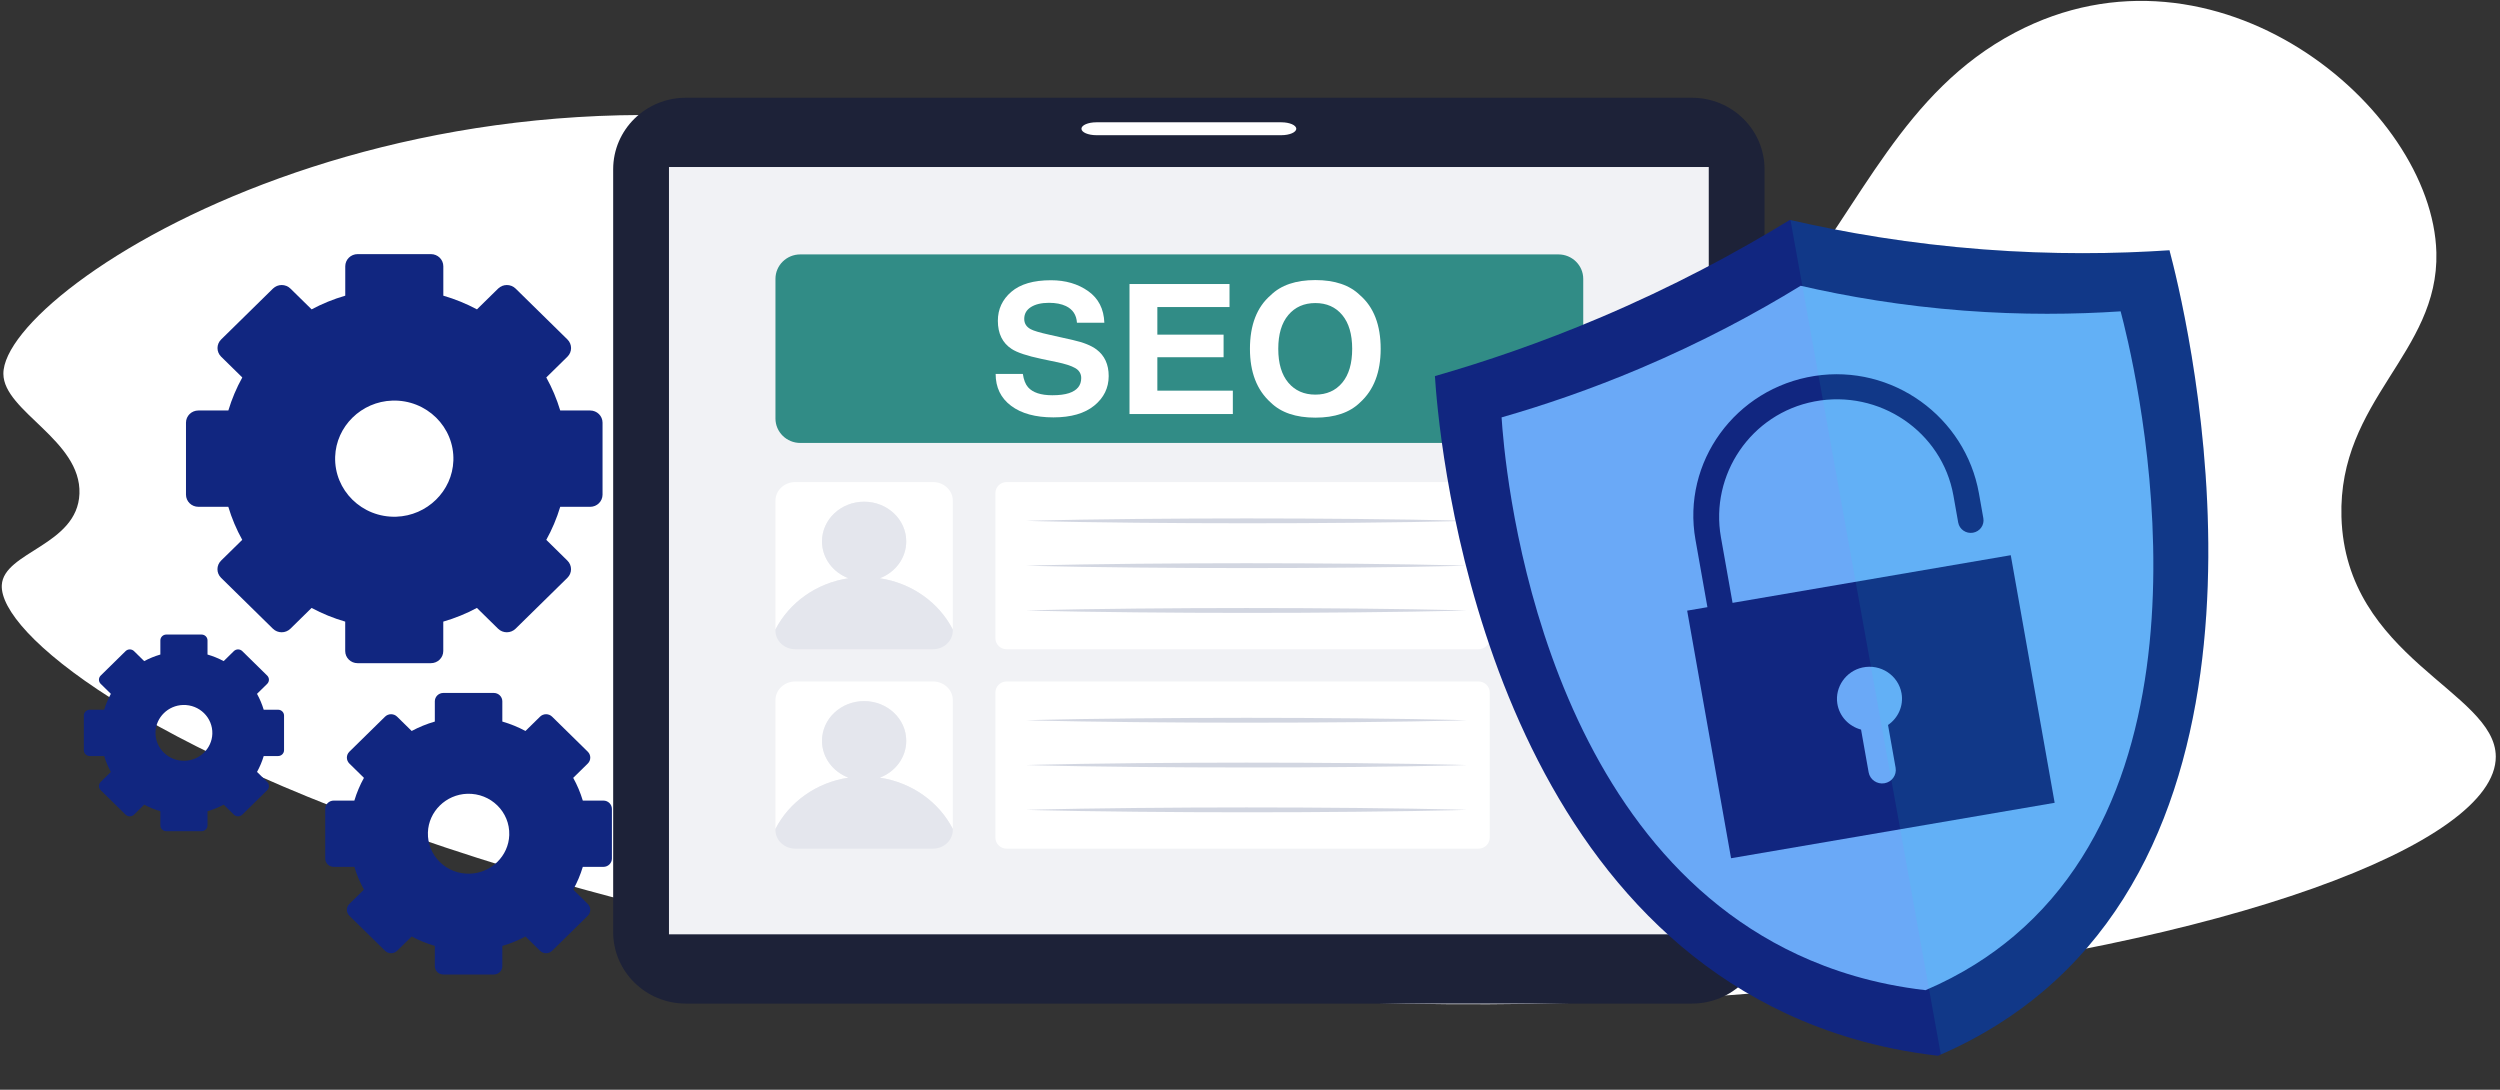
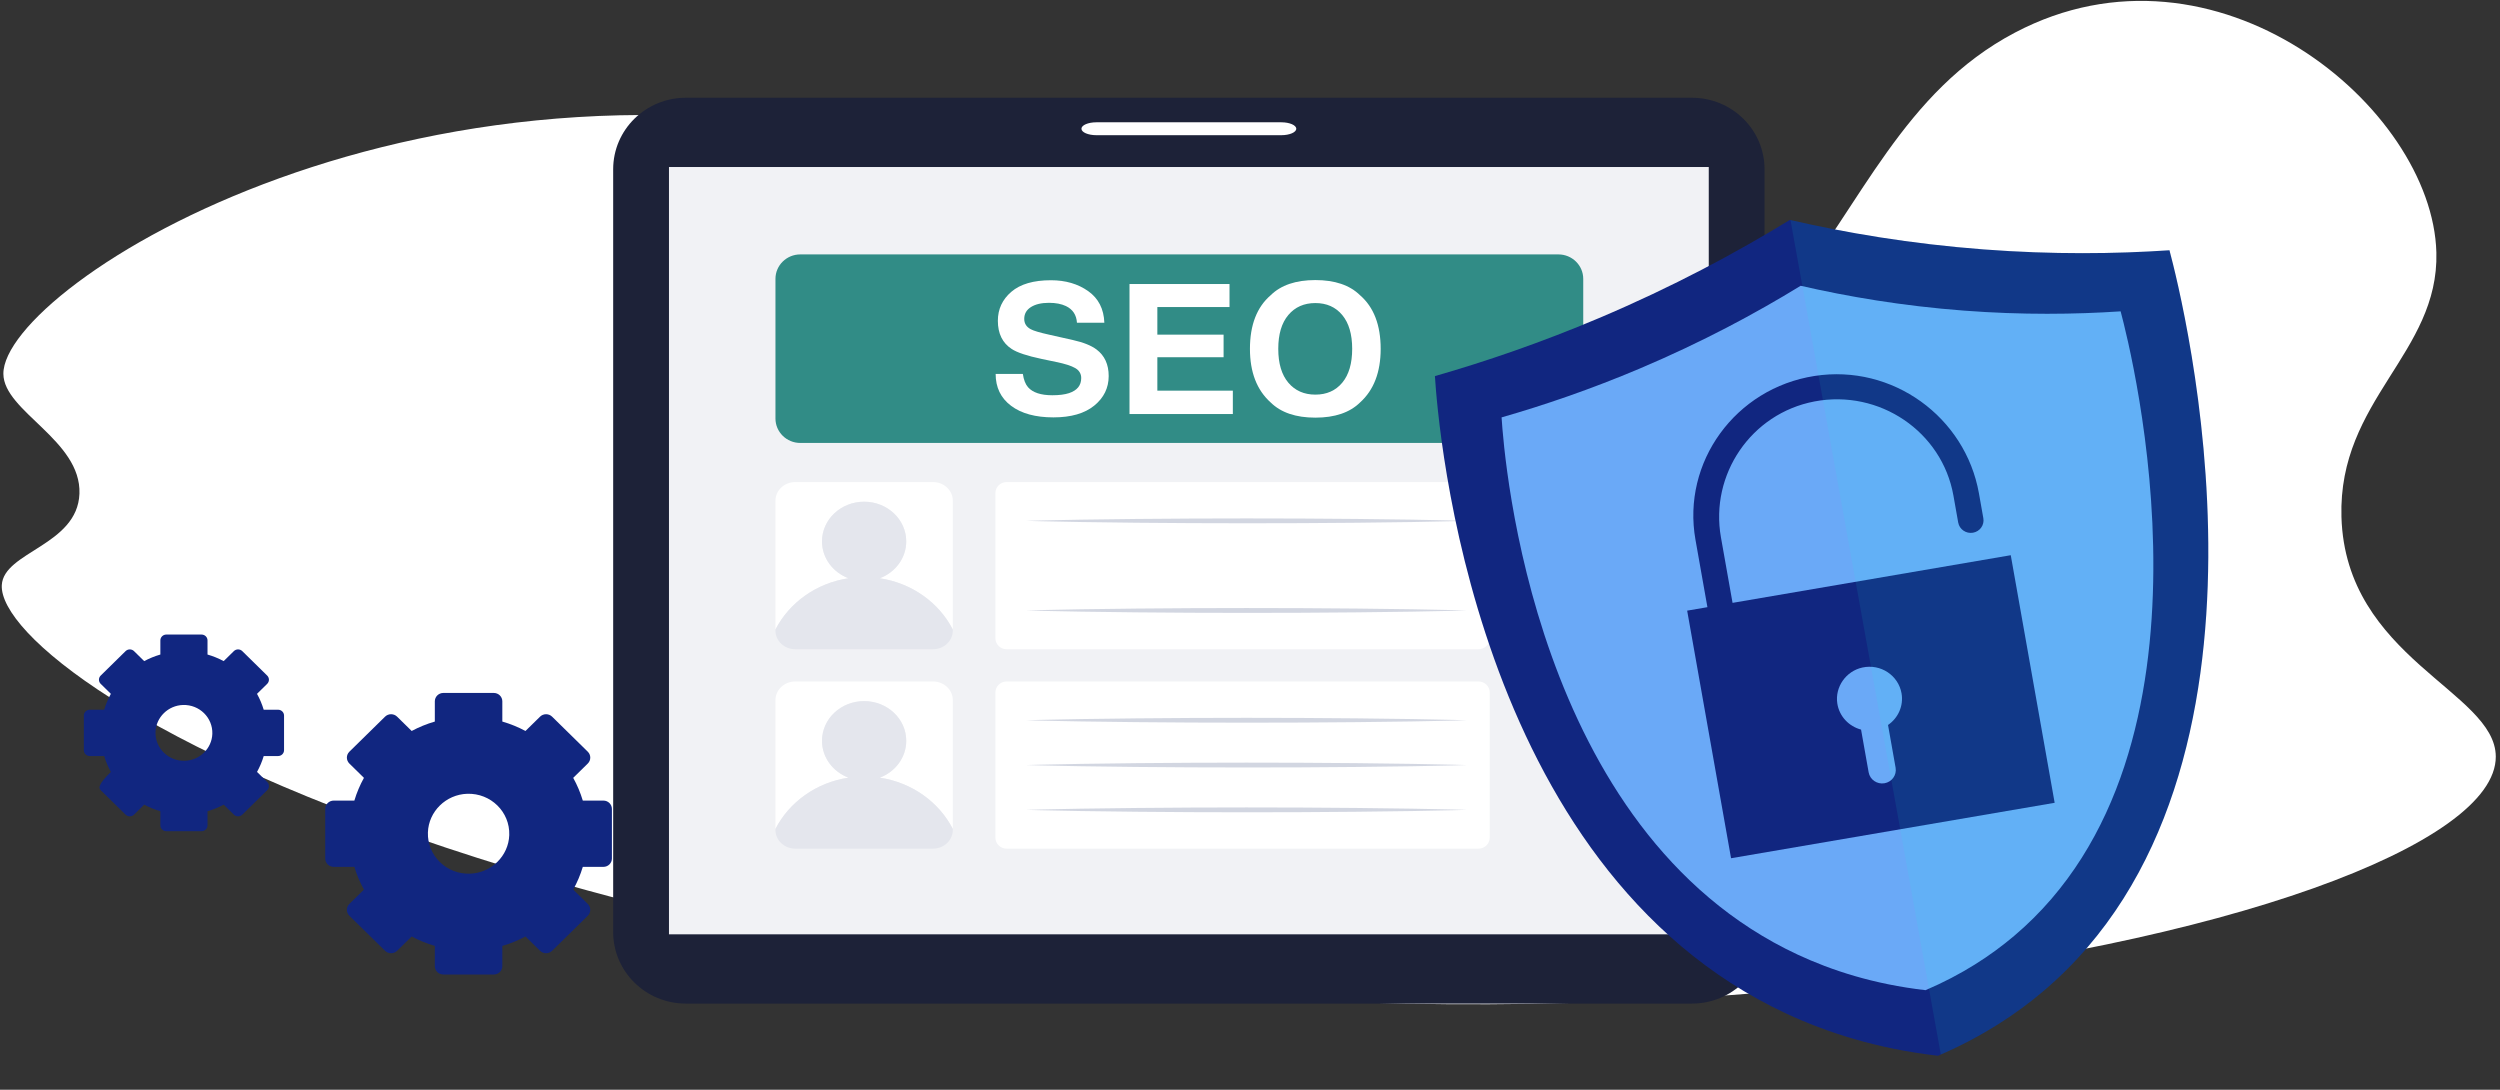
<svg xmlns="http://www.w3.org/2000/svg" width="507" height="221" viewBox="0 0 507 221" fill="none">
  <rect x="0" y="0" width="507" height="221" fill="#333333" stroke="none" />
  <path d="M96.699 173.944C28.243 152.116 -0.133 128.228 0.364 118.672C0.718 111.889 15.71 110.613 16.111 100.129C16.522 89.278 0.737 83.442 0.685 75.82C0.569 57.96 86.735 2.646 190.631 31.514C274.109 54.709 316.072 117.538 362.287 60.299C377.472 41.493 386.004 18.533 408.629 6.615C449.313 -14.815 493.315 21.718 494.096 51.199C494.639 71.66 474.168 81.064 474.845 104.815C475.664 133.487 506.086 140.219 506.145 153.432C506.303 188.873 287.85 234.888 96.699 173.944Z" fill="white" />
  <g clip-path="url(#clip0_508_3845)">
    <path d="M343.116 203.527H139.088C130.949 203.527 124.351 197.033 124.351 189.021V34.328C124.351 26.316 130.949 19.821 139.088 19.821H343.116C351.255 19.821 357.852 26.316 357.852 34.328V189.021C357.852 197.033 351.255 203.527 343.116 203.527Z" fill="#1D2238" />
    <path d="M346.536 33.871H135.668V189.48H346.536V33.871Z" fill="#F1F2F5" />
    <path d="M259.859 27.418H222.342C220.671 27.418 219.316 26.832 219.316 26.109C219.316 25.387 220.671 24.801 222.342 24.801H259.857C261.527 24.801 262.882 25.387 262.882 26.109C262.884 26.832 261.53 27.418 259.859 27.418Z" fill="white" />
    <path d="M172.066 117.268C168.925 116.08 166.705 113.184 166.705 109.797C166.705 105.351 170.529 101.746 175.245 101.746C179.962 101.746 183.786 105.351 183.786 109.797C183.786 113.184 181.566 116.078 178.425 117.268C184.963 118.254 190.443 122.231 193.231 127.665V101.551C193.231 99.459 191.431 97.762 189.214 97.762H161.28C159.06 97.762 157.262 99.459 157.262 101.551V127.667C160.048 122.234 165.526 118.256 172.066 117.268Z" fill="white" />
    <path d="M161.28 131.667H189.211C191.431 131.667 193.229 129.971 193.229 127.878V127.665C190.441 122.231 184.963 118.254 178.423 117.268C181.564 116.08 183.783 113.184 183.783 109.797C183.783 105.351 179.96 101.746 175.243 101.746C170.526 101.746 166.702 105.351 166.702 109.797C166.702 113.184 168.922 116.078 172.063 117.268C165.526 118.254 160.045 122.231 157.257 127.665V127.878C157.26 129.971 159.06 131.667 161.28 131.667Z" fill="#E4E6ED" />
    <path d="M299.843 131.667H204.142C202.884 131.667 201.866 130.663 201.866 129.427V100.003C201.866 98.765 202.886 97.764 204.142 97.764H299.843C301.101 97.764 302.119 98.768 302.119 100.003V129.427C302.119 130.663 301.099 131.667 299.843 131.667Z" fill="white" />
    <path d="M208.074 105.628L210.869 105.553L213.663 105.496L219.25 105.387C222.975 105.33 226.699 105.278 230.424 105.244C234.148 105.198 237.873 105.189 241.597 105.162L252.771 105.135L263.944 105.16C267.668 105.187 271.393 105.196 275.117 105.242C278.842 105.276 282.566 105.328 286.291 105.385L291.878 105.496L294.672 105.553L297.467 105.628L294.672 105.703L291.878 105.759L286.291 105.871C282.566 105.928 278.842 105.98 275.117 106.014C271.393 106.059 267.668 106.068 263.944 106.096L252.771 106.121L241.597 106.093C237.873 106.066 234.148 106.057 230.424 106.012C226.699 105.978 222.975 105.928 219.25 105.868L213.663 105.759L210.869 105.703L208.074 105.628Z" fill="#D2D6E1" />
-     <path d="M208.074 114.714L210.869 114.639L213.663 114.582L219.25 114.473C222.975 114.417 226.699 114.364 230.424 114.33C234.148 114.285 237.873 114.276 241.597 114.248L252.771 114.221L263.944 114.246C267.668 114.273 271.393 114.283 275.117 114.328C278.842 114.362 282.566 114.414 286.291 114.471L291.878 114.582L294.672 114.639L297.467 114.714L294.672 114.789L291.878 114.846L286.291 114.957C282.566 115.014 278.842 115.066 275.117 115.1C271.393 115.146 267.668 115.155 263.944 115.182L252.771 115.207L241.597 115.18C237.873 115.153 234.148 115.143 230.424 115.098C226.699 115.064 222.975 115.014 219.25 114.955L213.663 114.846L210.869 114.789L208.074 114.714Z" fill="#D2D6E1" />
    <path d="M208.074 123.801L210.869 123.726L213.663 123.669L219.25 123.56C222.975 123.503 226.699 123.451 230.424 123.417C234.148 123.372 237.873 123.363 241.597 123.335L252.771 123.308L263.944 123.333C267.668 123.36 271.393 123.369 275.117 123.415C278.842 123.449 282.566 123.501 286.291 123.558L291.878 123.669L294.672 123.726L297.467 123.801L294.672 123.876L291.878 123.933L286.291 124.044C282.566 124.101 278.842 124.153 275.117 124.187C271.393 124.233 267.668 124.242 263.944 124.269L252.771 124.294L241.597 124.267C237.873 124.239 234.148 124.23 230.424 124.185C226.699 124.151 222.975 124.101 219.25 124.042L213.663 123.933L210.869 123.876L208.074 123.801Z" fill="#D2D6E1" />
    <path d="M172.066 157.707C168.925 156.519 166.705 153.623 166.705 150.236C166.705 145.79 170.529 142.185 175.246 142.185C179.963 142.185 183.786 145.788 183.786 150.236C183.786 153.623 181.567 156.517 178.426 157.707C184.963 158.693 190.444 162.67 193.232 168.104V141.99C193.232 139.898 191.432 138.201 189.214 138.201H161.28C159.06 138.201 157.263 139.898 157.263 141.99V168.106C160.048 162.673 165.526 158.695 172.066 157.707Z" fill="white" />
    <path d="M161.28 172.106H189.211C191.431 172.106 193.229 170.41 193.229 168.317V168.104C190.441 162.67 184.963 158.693 178.423 157.707C181.564 156.519 183.784 153.623 183.784 150.236C183.784 145.79 179.96 142.185 175.243 142.185C170.527 142.185 166.703 145.788 166.703 150.236C166.703 153.623 168.923 156.517 172.064 157.707C165.526 158.693 160.045 162.67 157.258 168.104V168.317C157.26 170.41 159.06 172.106 161.28 172.106Z" fill="#E4E6ED" />
    <path d="M299.843 172.106H204.142C202.884 172.106 201.866 171.102 201.866 169.867V140.44C201.866 139.202 202.886 138.201 204.142 138.201H299.843C301.101 138.201 302.119 139.205 302.119 140.44V169.864C302.119 171.102 301.099 172.106 299.843 172.106Z" fill="white" />
    <path d="M208.074 146.067L210.869 145.992L213.663 145.935L219.25 145.826C222.975 145.77 226.699 145.717 230.424 145.683C234.148 145.638 237.873 145.629 241.597 145.601L252.771 145.574L263.944 145.599C267.668 145.626 271.393 145.636 275.117 145.681C278.842 145.715 282.566 145.767 286.291 145.824L291.878 145.935L294.672 145.992L297.467 146.067L294.672 146.142L291.878 146.199L286.291 146.31C282.566 146.367 278.842 146.419 275.117 146.453C271.393 146.499 267.668 146.508 263.944 146.535L252.771 146.56L241.597 146.533C237.873 146.506 234.148 146.496 230.424 146.451C226.699 146.417 222.975 146.367 219.25 146.308L213.663 146.199L210.869 146.142L208.074 146.067Z" fill="#D2D6E1" />
    <path d="M208.074 155.154L210.869 155.079L213.663 155.022L219.25 154.913C222.975 154.856 226.699 154.804 230.424 154.77C234.148 154.724 237.873 154.715 241.597 154.688L252.771 154.661L263.944 154.686C267.668 154.713 271.393 154.722 275.117 154.767C278.842 154.801 282.566 154.854 286.291 154.911L291.878 155.022L294.672 155.079L297.467 155.154L294.672 155.229L291.878 155.285L286.291 155.397C282.566 155.453 278.842 155.506 275.117 155.54C271.393 155.585 267.668 155.594 263.944 155.622L252.771 155.646L241.597 155.619C237.873 155.592 234.148 155.583 230.424 155.537C226.699 155.503 222.975 155.453 219.25 155.394L213.663 155.285L210.869 155.229L208.074 155.154Z" fill="#D2D6E1" />
    <path d="M208.074 164.24L210.869 164.165L213.663 164.108L219.25 163.999C222.975 163.942 226.699 163.89 230.424 163.856C234.148 163.811 237.873 163.802 241.597 163.774L252.771 163.747L263.944 163.772C267.668 163.799 271.393 163.808 275.117 163.854C278.842 163.888 282.566 163.94 286.291 163.997L291.878 164.108L294.672 164.165L297.467 164.24L294.672 164.315L291.878 164.372L286.291 164.483C282.566 164.54 278.842 164.592 275.117 164.626C271.393 164.672 267.668 164.681 263.944 164.708L252.771 164.733L241.597 164.706C237.873 164.678 234.148 164.669 230.424 164.624C226.699 164.59 222.975 164.54 219.25 164.481L213.663 164.372L210.869 164.315L208.074 164.24Z" fill="#D2D6E1" />
    <path d="M316.043 89.83H162.3C159.517 89.83 157.263 87.608 157.263 84.871V56.553C157.263 53.814 159.52 51.594 162.3 51.594H316.043C318.826 51.594 321.081 53.816 321.081 56.553V84.871C321.081 87.61 318.826 89.83 316.043 89.83Z" fill="#318C86" />
    <path d="M207.432 75.827C207.612 77.031 207.963 77.933 208.485 78.528C209.444 79.614 211.084 80.157 213.408 80.157C214.8 80.157 215.93 80.014 216.799 79.727C218.448 79.18 219.271 78.16 219.271 76.67C219.271 75.8 218.867 75.125 218.06 74.648C217.253 74.182 215.972 73.771 214.221 73.415L211.227 72.788C208.284 72.168 206.262 71.493 205.163 70.766C203.298 69.551 202.366 67.647 202.366 65.06C202.366 62.7 203.278 60.737 205.102 59.174C206.926 57.611 209.603 56.832 213.136 56.832C216.085 56.832 218.601 57.568 220.685 59.04C222.767 60.512 223.861 62.65 223.962 65.453H218.407C218.305 63.867 217.562 62.74 216.176 62.073C215.252 61.632 214.106 61.412 212.734 61.412C211.209 61.412 209.99 61.698 209.081 62.27C208.171 62.843 207.715 63.642 207.715 64.667C207.715 65.609 208.163 66.311 209.06 66.777C209.637 67.088 210.862 67.452 212.734 67.867L217.586 68.958C219.713 69.435 221.307 70.073 222.37 70.873C224.018 72.113 224.843 73.908 224.843 76.256C224.843 78.664 223.867 80.666 221.914 82.258C219.961 83.85 217.201 84.645 213.636 84.645C209.994 84.645 207.132 83.862 205.046 82.294C202.96 80.727 201.917 78.571 201.917 75.829H207.432V75.827Z" fill="white" />
    <path d="M249.345 62.268H234.71V67.867H248.143V72.447H234.71V79.225H250.019V83.966H229.063V57.6H249.345V62.268Z" fill="white" />
    <path d="M275.817 81.622C273.729 83.673 270.706 84.698 266.754 84.698C262.802 84.698 259.782 83.673 257.692 81.622C254.889 79.105 253.489 75.482 253.489 70.748C253.489 65.918 254.889 62.293 257.692 59.874C259.78 57.822 262.8 56.798 266.754 56.798C270.706 56.798 273.727 57.825 275.817 59.874C278.605 62.295 280.001 65.918 280.001 70.748C280.001 75.482 278.605 79.107 275.817 81.622ZM272.205 77.615C273.549 76.004 274.223 73.717 274.223 70.745C274.223 67.788 273.551 65.503 272.205 63.885C270.862 62.27 269.044 61.461 266.756 61.461C264.466 61.461 262.641 62.266 261.279 63.876C259.915 65.487 259.233 67.776 259.233 70.745C259.233 73.714 259.915 76.004 261.279 77.615C262.643 79.225 264.468 80.029 266.756 80.029C269.044 80.029 270.86 79.225 272.205 77.615Z" fill="white" />
  </g>
-   <path d="M122.196 100.315V85.714C122.196 84.352 121.073 83.249 119.686 83.249H113.614C112.908 80.9 111.957 78.657 110.787 76.549L115.079 72.334C116.058 71.372 116.058 69.81 115.079 68.848L104.568 58.525C103.589 57.563 101.998 57.563 101.019 58.525L96.727 62.74C94.577 61.591 92.293 60.657 89.905 59.964V54.001C89.905 52.639 88.782 51.536 87.395 51.536H72.528C71.141 51.536 70.018 52.639 70.018 54.001V59.964C67.627 60.657 65.343 61.591 63.196 62.74L58.904 58.525C57.925 57.563 56.334 57.563 55.355 58.525L44.844 68.848C43.865 69.81 43.865 71.372 44.844 72.334L49.136 76.549C47.966 78.66 47.015 80.903 46.309 83.249H40.228C38.841 83.249 37.718 84.352 37.718 85.714V100.315C37.718 101.677 38.841 102.78 40.228 102.78H46.3C47.006 105.128 47.956 107.371 49.127 109.479L44.834 113.695C43.855 114.656 43.855 116.219 44.834 117.18L55.346 127.504C56.325 128.465 57.916 128.465 58.895 127.504L63.187 123.288C65.336 124.437 67.621 125.371 70.008 126.064V132.027C70.008 133.39 71.132 134.493 72.519 134.493H87.385C88.772 134.493 89.896 133.39 89.896 132.027V126.064C92.287 125.371 94.571 124.437 96.717 123.288L101.01 127.504C101.989 128.465 103.579 128.465 104.558 127.504L115.07 117.18C116.049 116.219 116.049 114.656 115.07 113.695L110.787 109.482C111.957 107.371 112.908 105.128 113.614 102.783H119.686C121.073 102.78 122.196 101.677 122.196 100.315ZM80.351 104.789C73.416 105.008 67.749 99.439 67.969 92.629C68.17 86.463 73.284 81.437 79.563 81.242C86.498 81.024 92.164 86.592 91.945 93.403C91.744 99.569 86.629 104.592 80.351 104.789Z" fill="#112680" />
  <path d="M124.097 174.104V164.057C124.097 163.121 123.325 162.359 122.371 162.359H118.192C117.706 160.745 117.053 159.201 116.246 157.749L119.202 154.846C119.877 154.184 119.877 153.108 119.202 152.446L111.967 145.34C111.292 144.677 110.197 144.677 109.522 145.34L106.566 148.243C105.089 147.451 103.517 146.81 101.872 146.332V142.227C101.872 141.29 101.101 140.529 100.143 140.529H89.911C88.957 140.529 88.182 141.287 88.182 142.227V146.332C86.538 146.81 84.966 147.451 83.488 148.243L80.532 145.34C79.858 144.677 78.763 144.677 78.088 145.34L70.852 152.446C70.178 153.108 70.178 154.184 70.852 154.846L73.808 157.749C73.002 159.201 72.349 160.745 71.863 162.359H67.683C66.729 162.359 65.957 163.118 65.957 164.057V174.107C65.957 175.043 66.729 175.801 67.683 175.801H71.863C72.349 177.416 73.002 178.96 73.808 180.412L70.852 183.314C70.178 183.977 70.178 185.052 70.852 185.715L78.088 192.821C78.763 193.484 79.858 193.484 80.532 192.821L83.488 189.918C84.966 190.71 86.538 191.351 88.182 191.829V195.934C88.182 196.871 88.954 197.629 89.911 197.629H100.143C101.097 197.629 101.872 196.871 101.872 195.934V191.829C103.517 191.351 105.089 190.71 106.566 189.918L109.522 192.821C110.197 193.484 111.292 193.484 111.967 192.821L119.202 185.715C119.877 185.052 119.877 183.977 119.202 183.314L116.246 180.412C117.053 178.96 117.706 177.416 118.192 175.801H122.371C123.322 175.801 124.097 175.04 124.097 174.104ZM95.299 177.182C90.526 177.333 86.626 173.503 86.78 168.815C86.918 164.572 90.438 161.115 94.759 160.979C99.532 160.828 103.432 164.658 103.278 169.345C103.14 173.589 99.623 177.046 95.299 177.182Z" fill="#112680" />
-   <path d="M57.605 152.138V145.118C57.605 144.465 57.066 143.932 56.397 143.932H53.479C53.14 142.804 52.682 141.725 52.12 140.711L54.185 138.684C54.656 138.222 54.656 137.47 54.185 137.007L49.133 132.046C48.663 131.584 47.897 131.584 47.426 132.046L45.362 134.074C44.33 133.522 43.231 133.072 42.083 132.739V129.873C42.083 129.22 41.543 128.687 40.875 128.687H33.73C33.065 128.687 32.522 129.217 32.522 129.873V132.739C31.374 133.072 30.275 133.522 29.243 134.074L27.178 132.046C26.708 131.584 25.942 131.584 25.471 132.046L20.42 137.007C19.949 137.47 19.949 138.222 20.42 138.684L22.484 140.711C21.923 141.725 21.465 142.804 21.126 143.932H18.208C17.542 143.932 17 144.462 17 145.118V152.138C17 152.791 17.539 153.325 18.208 153.325H21.126C21.465 154.452 21.923 155.531 22.484 156.545L20.42 158.573C19.949 159.035 19.949 159.787 20.42 160.249L25.471 165.21C25.942 165.673 26.708 165.673 27.178 165.21L29.243 163.183C30.275 163.734 31.374 164.184 32.522 164.517V167.383C32.522 168.036 33.062 168.569 33.73 168.569H40.878C41.543 168.569 42.086 168.039 42.086 167.383V164.517C43.234 164.184 44.333 163.734 45.365 163.183L47.43 165.21C47.9 165.673 48.666 165.673 49.136 165.21L54.188 160.249C54.659 159.787 54.659 159.035 54.188 158.573L52.124 156.545C52.685 155.531 53.143 154.452 53.482 153.325H56.4C57.062 153.325 57.605 152.795 57.605 152.138ZM37.489 154.289C34.157 154.394 31.433 151.719 31.537 148.443C31.634 145.479 34.091 143.063 37.109 142.97C40.442 142.866 43.165 145.54 43.062 148.816C42.968 151.781 40.508 154.194 37.489 154.289Z" fill="#112680" />
+   <path d="M57.605 152.138V145.118C57.605 144.465 57.066 143.932 56.397 143.932H53.479C53.14 142.804 52.682 141.725 52.12 140.711L54.185 138.684C54.656 138.222 54.656 137.47 54.185 137.007L49.133 132.046C48.663 131.584 47.897 131.584 47.426 132.046L45.362 134.074C44.33 133.522 43.231 133.072 42.083 132.739V129.873C42.083 129.22 41.543 128.687 40.875 128.687H33.73C33.065 128.687 32.522 129.217 32.522 129.873V132.739C31.374 133.072 30.275 133.522 29.243 134.074L27.178 132.046C26.708 131.584 25.942 131.584 25.471 132.046L20.42 137.007C19.949 137.47 19.949 138.222 20.42 138.684L22.484 140.711C21.923 141.725 21.465 142.804 21.126 143.932H18.208C17.542 143.932 17 144.462 17 145.118V152.138C17 152.791 17.539 153.325 18.208 153.325H21.126C21.465 154.452 21.923 155.531 22.484 156.545C19.949 159.035 19.949 159.787 20.42 160.249L25.471 165.21C25.942 165.673 26.708 165.673 27.178 165.21L29.243 163.183C30.275 163.734 31.374 164.184 32.522 164.517V167.383C32.522 168.036 33.062 168.569 33.73 168.569H40.878C41.543 168.569 42.086 168.039 42.086 167.383V164.517C43.234 164.184 44.333 163.734 45.365 163.183L47.43 165.21C47.9 165.673 48.666 165.673 49.136 165.21L54.188 160.249C54.659 159.787 54.659 159.035 54.188 158.573L52.124 156.545C52.685 155.531 53.143 154.452 53.482 153.325H56.4C57.062 153.325 57.605 152.795 57.605 152.138ZM37.489 154.289C34.157 154.394 31.433 151.719 31.537 148.443C31.634 145.479 34.091 143.063 37.109 142.97C40.442 142.866 43.165 145.54 43.062 148.816C42.968 151.781 40.508 154.194 37.489 154.289Z" fill="#112680" />
  <path d="M291 76.274C301.186 73.351 312.42 69.527 324.332 64.484C339.294 58.148 352.185 51.217 362.975 44.599C374.162 47.175 387.369 49.448 402.268 50.581C416.314 51.649 429.01 51.487 439.969 50.755C442.638 60.782 466.843 156.643 414.323 201.064C408.704 205.815 401.732 210.383 393.022 214.109C380.531 212.67 370.363 209.329 362.269 205.56C298.626 175.909 291.642 86.326 291 76.274Z" fill="#112680" />
  <path d="M304.521 84.648C313.104 82.184 322.573 78.962 332.611 74.713C345.222 69.374 356.083 63.532 365.177 57.954C374.605 60.124 385.736 62.041 398.291 62.995C410.128 63.896 420.828 63.757 430.064 63.141C432.312 71.589 452.711 152.377 408.451 189.814C403.715 193.82 397.841 197.668 390.499 200.808C379.971 199.597 371.402 196.781 364.581 193.602C310.945 168.615 305.061 93.119 304.521 84.648Z" fill="#6AA9F7" />
  <path d="M407.782 112.595L351.362 122.261L349.006 108.97C346.753 96.262 355.093 83.867 367.976 81.413C381.156 78.901 393.857 87.548 396.152 100.492L397.123 105.965C397.369 107.349 398.71 108.277 400.116 108.035C401.525 107.794 402.467 106.477 402.221 105.093L401.328 100.05C398.583 84.565 383.782 73.784 367.991 76.245C351.917 78.75 341.056 93.75 343.84 109.455L346.264 123.135L342.156 123.838L351.058 174.05L416.684 162.807L407.782 112.595ZM382.171 158.845C380.66 159.103 379.224 158.109 378.959 156.624L377.423 147.961C374.977 147.313 373.016 145.31 372.607 142.674C372.094 139.347 374.347 136.104 377.688 135.375C381.387 134.564 384.987 136.962 385.629 140.59C386.084 143.157 384.933 145.628 382.891 147.026L384.427 155.69C384.692 157.174 383.682 158.587 382.171 158.845Z" fill="#112680" />
  <g opacity="0.29">
    <path opacity="0.29" d="M439.97 50.755C429.012 51.487 416.316 51.649 402.27 50.581C387.43 49.453 374.271 47.194 363.113 44.63L393.599 213.858C402.041 210.177 408.835 205.71 414.328 201.064C466.844 156.643 442.638 60.782 439.97 50.755Z" fill="#08FFE1" />
  </g>
  <defs>
    <clipPath id="clip0_508_3845">
      <rect width="349" height="201.179" fill="white" transform="translate(74.001 19.821)" />
    </clipPath>
  </defs>
</svg>